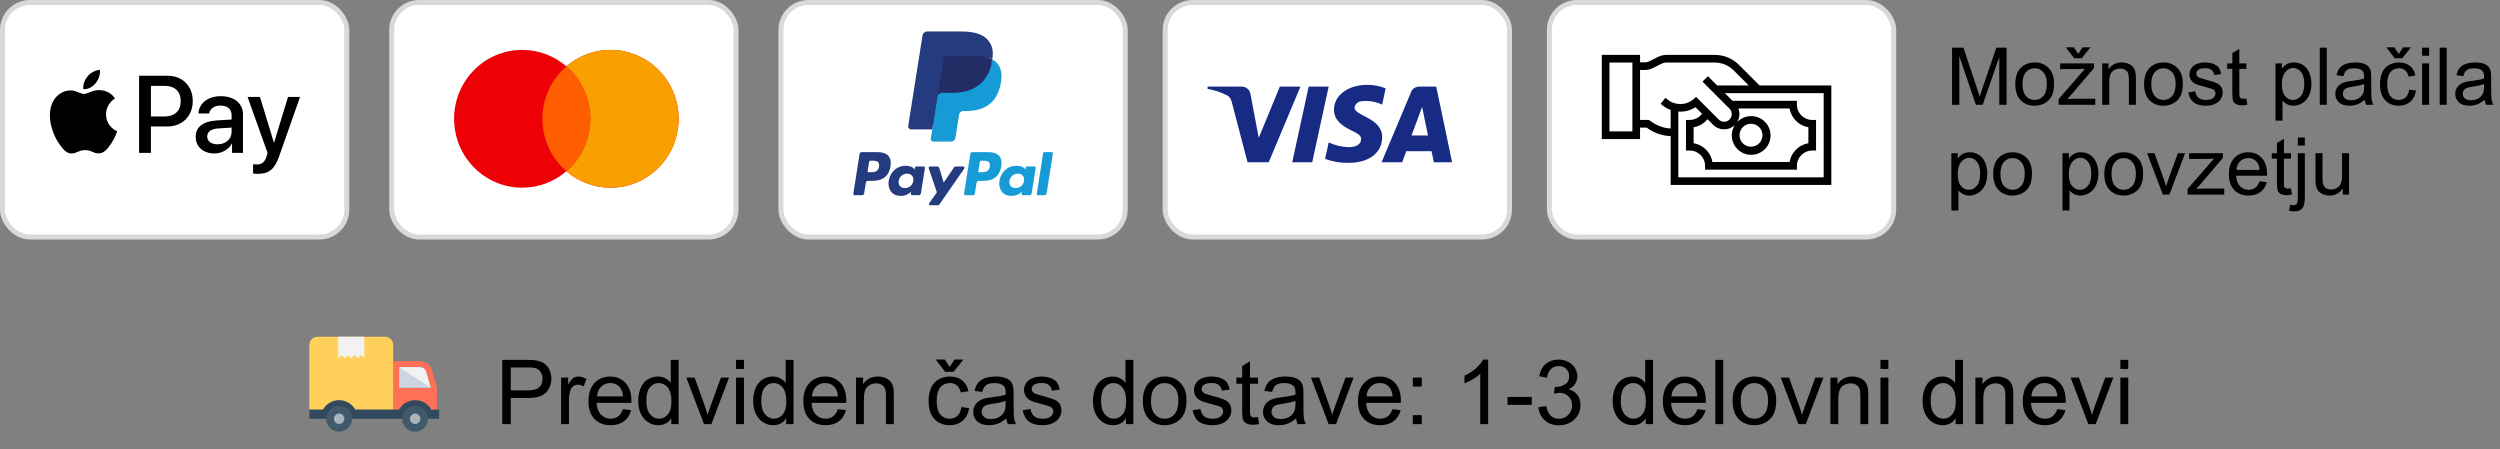
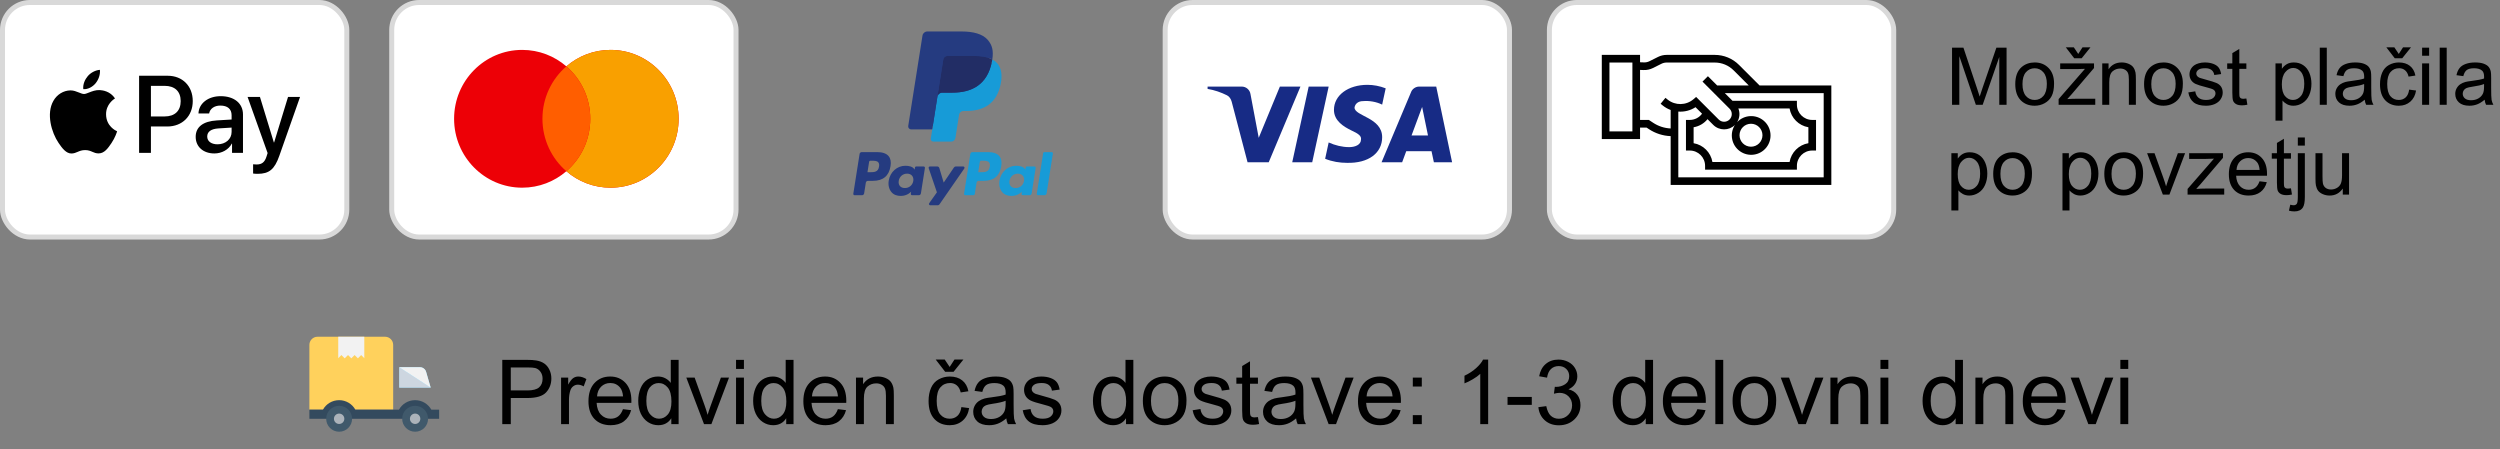
<svg xmlns="http://www.w3.org/2000/svg" fill="none" viewBox="0 0 501 90" height="90" width="501">
  <rect x="0" y="0" width="501" height="90" fill="#808080" stroke="none" />
  <rect stroke="#D9D9D9" fill="white" rx="5.5" height="47" width="69" y="0.5" x="233.5" />
  <path fill="#172B85" d="M254.251 32.517H250.01L246.83 20.385C246.679 19.827 246.358 19.333 245.887 19.101C244.711 18.517 243.414 18.051 242 17.817V17.35H248.831C249.774 17.35 250.481 18.051 250.599 18.866L252.249 27.617L256.488 17.35H260.61L254.251 32.517ZM262.968 32.517H258.963L262.26 17.35H266.265L262.968 32.517ZM271.447 21.551C271.565 20.735 272.272 20.267 273.097 20.267C274.393 20.15 275.805 20.385 276.984 20.967L277.691 17.702C276.512 17.235 275.216 17 274.039 17C270.152 17 267.324 19.101 267.324 22.017C267.324 24.235 269.327 25.399 270.742 26.101C272.272 26.8 272.861 27.267 272.743 27.967C272.743 29.017 271.565 29.484 270.388 29.484C268.974 29.484 267.56 29.134 266.265 28.549L265.558 31.817C266.972 32.399 268.502 32.634 269.917 32.634C274.275 32.749 276.984 30.65 276.984 27.5C276.984 23.533 271.447 23.3 271.447 21.551ZM291 32.517L287.82 17.35H284.404C283.697 17.35 282.99 17.817 282.754 18.517L276.866 32.517H280.989L281.812 30.3H286.877L287.349 32.517H291ZM284.994 21.434L286.17 27.15H282.872L284.994 21.434Z" clip-rule="evenodd" fill-rule="evenodd" />
  <rect stroke="#D9D9D9" fill="white" rx="5.5" height="47" width="69" y="0.5" x="310.5" />
  <rect stroke="#D9D9D9" fill="white" rx="5.5" height="47" width="69" y="0.5" x="78.5" />
  <path fill="#ED0006" d="M113.5 34.314C111.117 36.37 108.026 37.612 104.648 37.612C97.11 37.612 91 31.431 91 23.806C91 16.181 97.11 10 104.648 10C108.026 10 111.117 11.242 113.5 13.298C115.883 11.242 118.974 10 122.352 10C129.89 10 136 16.181 136 23.806C136 31.431 129.89 37.612 122.352 37.612C118.974 37.612 115.883 36.37 113.5 34.314Z" clip-rule="evenodd" fill-rule="evenodd" />
  <path fill="#F9A000" d="M113.5 34.314C116.434 31.782 118.295 28.014 118.295 23.806C118.295 19.598 116.434 15.83 113.5 13.298C115.883 11.242 118.974 10 122.352 10C129.89 10 136 16.181 136 23.806C136 31.431 129.89 37.612 122.352 37.612C118.974 37.612 115.883 36.37 113.5 34.314Z" clip-rule="evenodd" fill-rule="evenodd" />
  <path fill="#FF5E00" d="M113.5 13.298C116.434 15.83 118.295 19.598 118.295 23.806C118.295 28.014 116.434 31.782 113.5 34.314C110.566 31.782 108.705 28.014 108.705 23.806C108.705 19.598 110.566 15.83 113.5 13.298Z" clip-rule="evenodd" fill-rule="evenodd" />
  <rect stroke="#D9D9D9" fill="white" rx="5.5" height="47" width="69" y="0.5" x="0.5" />
  <path fill="black" d="M16.692 17.866C17.633 17.945 18.573 17.39 19.16 16.686C19.738 15.963 20.12 14.991 20.022 14C19.189 14.04 18.161 14.555 17.574 15.279C17.035 15.903 16.575 16.914 16.692 17.866ZM27.875 30.633V15.18H33.604C36.562 15.18 38.628 17.241 38.628 20.255C38.628 23.268 36.522 25.35 33.526 25.35H30.245V30.633H27.875ZM20.012 18.054C19.184 18.006 18.428 18.306 17.818 18.549C17.425 18.705 17.092 18.837 16.839 18.837C16.555 18.837 16.209 18.698 15.82 18.542L15.82 18.542L15.82 18.542L15.82 18.542C15.31 18.337 14.728 18.102 14.117 18.114C12.717 18.134 11.414 18.936 10.699 20.215C9.23 22.773 10.317 26.559 11.737 28.641C12.433 29.672 13.265 30.802 14.362 30.762C14.844 30.744 15.191 30.595 15.55 30.44C15.964 30.263 16.394 30.078 17.064 30.078C17.712 30.078 18.123 30.258 18.517 30.43C18.892 30.595 19.252 30.752 19.787 30.742C20.923 30.723 21.638 29.712 22.333 28.681C23.083 27.574 23.413 26.494 23.463 26.33L23.469 26.311C23.468 26.31 23.458 26.306 23.442 26.298C23.191 26.182 21.274 25.294 21.256 22.911C21.237 20.912 22.776 19.899 23.018 19.739C23.033 19.73 23.043 19.723 23.048 19.72C22.068 18.253 20.541 18.094 20.012 18.054ZM42.956 30.752C44.444 30.752 45.825 29.989 46.452 28.78H46.501V30.633H48.694V22.941C48.694 20.711 46.932 19.273 44.219 19.273C41.703 19.273 39.842 20.731 39.773 22.733H41.908C42.084 21.781 42.956 21.157 44.151 21.157C45.6 21.157 46.413 21.841 46.413 23.1V23.952L43.456 24.131C40.704 24.299 39.215 25.439 39.215 27.422C39.215 29.424 40.753 30.752 42.956 30.752ZM43.592 28.919C42.329 28.919 41.526 28.304 41.526 27.362C41.526 26.391 42.3 25.826 43.779 25.736L46.413 25.568V26.44C46.413 27.888 45.198 28.919 43.592 28.919ZM55.97 31.238C55.02 33.944 53.933 34.836 51.622 34.836C51.446 34.836 50.858 34.816 50.721 34.777V32.923C50.868 32.943 51.231 32.963 51.417 32.963C52.465 32.963 53.052 32.517 53.414 31.357L53.63 30.673L49.615 19.422H52.092L54.883 28.552H54.932L57.723 19.422H60.132L55.97 31.238ZM30.245 17.202H32.977C35.034 17.202 36.209 18.312 36.209 20.265C36.209 22.218 35.034 23.338 32.967 23.338H30.245V17.202Z" clip-rule="evenodd" fill-rule="evenodd" />
-   <rect stroke="#D9D9D9" fill="white" rx="5.5" height="47" width="69" y="0.5" x="156.5" />
  <path fill="#253B80" d="M175.8 30.482H172.689C172.476 30.482 172.295 30.637 172.262 30.847L171.003 38.825C170.978 38.982 171.1 39.124 171.26 39.124H172.745C172.958 39.124 173.139 38.969 173.172 38.759L173.512 36.607C173.544 36.396 173.726 36.242 173.938 36.242H174.923C176.973 36.242 178.156 35.25 178.465 33.285C178.604 32.425 178.471 31.75 178.068 31.276C177.626 30.757 176.841 30.482 175.8 30.482ZM176.159 33.396C175.989 34.512 175.136 34.512 174.311 34.512H173.842L174.171 32.427C174.19 32.301 174.3 32.208 174.427 32.208H174.642C175.204 32.208 175.734 32.208 176.008 32.529C176.171 32.72 176.221 33.004 176.159 33.396ZM185.1 33.36H183.61C183.483 33.36 183.374 33.453 183.354 33.579L183.288 33.996L183.184 33.845C182.862 33.376 182.142 33.22 181.424 33.22C179.778 33.22 178.372 34.467 178.098 36.216C177.956 37.089 178.158 37.923 178.653 38.505C179.107 39.04 179.757 39.263 180.529 39.263C181.856 39.263 182.592 38.41 182.592 38.41L182.525 38.824C182.5 38.982 182.622 39.124 182.781 39.124H184.123C184.336 39.124 184.516 38.969 184.55 38.759L185.355 33.659C185.381 33.502 185.259 33.36 185.1 33.36ZM183.023 36.26C182.88 37.111 182.204 37.682 181.343 37.682C180.91 37.682 180.564 37.544 180.342 37.281C180.122 37.02 180.038 36.648 180.108 36.234C180.243 35.39 180.929 34.8 181.778 34.8C182.201 34.8 182.545 34.94 182.771 35.206C182.998 35.474 183.088 35.848 183.023 36.26ZM191.538 33.36H193.035C193.245 33.36 193.367 33.595 193.248 33.767L188.268 40.955C188.188 41.071 188.055 41.14 187.913 41.14H186.418C186.207 41.14 186.084 40.903 186.206 40.731L187.757 38.542L186.108 33.703C186.051 33.535 186.175 33.36 186.354 33.36H187.825C188.016 33.36 188.185 33.485 188.24 33.668L189.115 36.591L191.18 33.55C191.261 33.431 191.395 33.36 191.538 33.36Z" clip-rule="evenodd" fill-rule="evenodd" />
  <path fill="#179BD7" d="M207.771 38.825L209.048 30.701C209.067 30.575 209.177 30.482 209.304 30.481H210.741C210.9 30.481 211.022 30.624 210.997 30.781L209.737 38.759C209.705 38.969 209.524 39.124 209.31 39.124H208.026C207.868 39.124 207.746 38.982 207.771 38.825ZM197.992 30.482H194.88C194.668 30.482 194.487 30.637 194.454 30.847L193.195 38.825C193.17 38.982 193.292 39.124 193.451 39.124H195.048C195.196 39.124 195.323 39.016 195.346 38.869L195.703 36.607C195.736 36.396 195.918 36.242 196.13 36.242H197.114C199.164 36.242 200.347 35.25 200.656 33.285C200.796 32.425 200.662 31.749 200.259 31.276C199.817 30.757 199.033 30.482 197.992 30.482ZM198.351 33.396C198.181 34.512 197.328 34.512 196.503 34.512H196.034L196.364 32.427C196.384 32.301 196.492 32.208 196.62 32.208H196.835C197.396 32.208 197.927 32.208 198.2 32.529C198.364 32.72 198.413 33.004 198.351 33.396ZM207.292 33.36H205.803C205.675 33.36 205.566 33.453 205.547 33.579L205.481 33.995L205.376 33.845C205.054 33.376 204.335 33.22 203.617 33.22C201.971 33.22 200.565 34.467 200.291 36.216C200.149 37.089 200.351 37.923 200.846 38.505C201.301 39.04 201.949 39.263 202.722 39.263C204.049 39.263 204.784 38.41 204.784 38.41L204.718 38.824C204.693 38.982 204.815 39.124 204.975 39.124H206.316C206.529 39.124 206.71 38.969 206.743 38.759L207.549 33.659C207.573 33.502 207.451 33.36 207.292 33.36ZM205.215 36.26C205.072 37.111 204.396 37.682 203.534 37.682C203.102 37.682 202.756 37.544 202.533 37.281C202.313 37.02 202.23 36.648 202.3 36.234C202.435 35.39 203.121 34.8 203.969 34.8C204.392 34.8 204.736 34.94 204.963 35.206C205.191 35.474 205.281 35.847 205.215 36.26Z" clip-rule="evenodd" fill-rule="evenodd" />
  <path fill="#253B80" d="M187.314 27.628L187.697 25.198L186.845 25.178H182.776L185.603 7.251C185.612 7.197 185.641 7.146 185.682 7.11C185.724 7.075 185.778 7.055 185.833 7.055H192.693C194.971 7.055 196.542 7.529 197.363 8.464C197.748 8.903 197.993 9.361 198.111 9.866C198.235 10.396 198.238 11.028 198.116 11.8L198.107 11.856V12.351L198.492 12.569C198.816 12.74 199.073 12.937 199.271 13.162C199.6 13.537 199.813 14.014 199.903 14.58C199.996 15.161 199.965 15.853 199.813 16.636C199.637 17.537 199.354 18.322 198.97 18.964C198.618 19.556 198.169 20.047 197.636 20.427C197.127 20.788 196.522 21.062 195.838 21.238C195.175 21.41 194.42 21.498 193.591 21.498H193.057C192.676 21.498 192.305 21.635 192.014 21.882C191.722 22.133 191.529 22.477 191.47 22.853L191.429 23.072L190.754 27.353L190.723 27.511C190.715 27.561 190.701 27.585 190.681 27.602C190.662 27.617 190.636 27.628 190.61 27.628H187.314Z" />
  <path fill="#179BD7" d="M198.856 11.913C198.836 12.044 198.813 12.178 198.786 12.316C197.881 16.96 194.786 18.565 190.833 18.565H188.821C188.337 18.565 187.93 18.916 187.855 19.393L186.824 25.928L186.532 27.781C186.483 28.094 186.725 28.376 187.041 28.376H190.61C191.033 28.376 191.392 28.069 191.459 27.652L191.494 27.471L192.166 23.205L192.209 22.971C192.275 22.553 192.635 22.246 193.057 22.246H193.591C197.05 22.246 199.757 20.842 200.549 16.778C200.879 15.081 200.708 13.664 199.833 12.667C199.569 12.366 199.24 12.117 198.856 11.913Z" />
  <path fill="#222D65" d="M197.91 11.536C197.772 11.496 197.629 11.46 197.482 11.427C197.336 11.395 197.185 11.366 197.03 11.341C196.487 11.253 195.893 11.212 195.256 11.212H189.879C189.746 11.212 189.621 11.242 189.508 11.296C189.26 11.415 189.076 11.65 189.031 11.937L187.887 19.182L187.854 19.393C187.93 18.916 188.337 18.565 188.82 18.565H190.833C194.786 18.565 197.881 16.96 198.786 12.316C198.813 12.178 198.836 12.045 198.856 11.914C198.627 11.792 198.379 11.688 198.112 11.6C198.046 11.578 197.978 11.557 197.91 11.536Z" />
  <path fill="#253B80" d="M189.031 11.937C189.076 11.649 189.26 11.415 189.508 11.296C189.621 11.242 189.747 11.212 189.879 11.212H195.256C195.893 11.212 196.487 11.254 197.03 11.342C197.185 11.367 197.336 11.395 197.483 11.427C197.629 11.46 197.772 11.497 197.91 11.537C197.979 11.557 198.047 11.579 198.113 11.6C198.38 11.688 198.628 11.793 198.857 11.914C199.126 10.197 198.855 9.028 197.927 7.97C196.904 6.805 195.057 6.306 192.694 6.306H185.834C185.351 6.306 184.939 6.657 184.865 7.135L182.007 25.247C181.951 25.605 182.227 25.928 182.589 25.928H186.824L187.887 19.182L189.031 11.937Z" />
  <path fill="black" d="M352.62 17.133L348.508 13.021C347.217 11.723 345.46 10.995 343.629 11H333.99C333.395 11.001 332.809 11.14 332.276 11.405L330.558 12.264C330.213 12.438 329.831 12.52 329.446 12.505L328.667 12.478V11H321V27.867H328.667V25.567H329.97L330.434 25.873C331.732 26.735 333.243 27.222 334.8 27.279V37.067H367V17.133H352.62ZM327.133 26.333H322.533V12.533H327.133V26.333ZM331.283 24.598L330.43 24.033H328.667V14.012L329.39 14.037C330.032 14.06 330.669 13.922 331.243 13.636L332.96 12.776C333.28 12.617 333.633 12.533 333.99 12.533H343.629C345.053 12.529 346.42 13.095 347.424 14.105L350.452 17.133H344.126L342.265 15.273L341.181 16.357L346.597 21.773C347.198 22.372 347.2 23.345 346.601 23.947C346.002 24.549 345.029 24.55 344.427 23.951L339.904 19.428L339.367 19.888C337.885 21.147 335.719 21.179 334.2 19.965L333.755 19.604L332.789 20.796L333.238 21.16C333.708 21.535 334.235 21.833 334.8 22.04V25.744C333.545 25.689 332.329 25.292 331.283 24.598ZM342.189 23.88L343.345 25.037C344.546 26.22 346.474 26.222 347.677 25.041C346.552 26.783 346.996 29.102 348.685 30.306C350.374 31.509 352.711 31.171 353.991 29.539C355.27 27.906 355.039 25.556 353.466 24.204C351.893 22.852 349.535 22.975 348.113 24.485C348.636 23.662 348.73 22.637 348.364 21.733H358.63C358.96 23.662 360.471 25.173 362.4 25.503V28.697C360.471 29.027 358.96 30.538 358.63 32.467H343.17C342.84 30.538 341.329 29.027 339.4 28.697V25.503C340.496 25.319 341.487 24.742 342.189 23.88ZM348.6 27.1C348.6 25.83 349.63 24.8 350.9 24.8C352.17 24.8 353.2 25.83 353.2 27.1C353.2 28.37 352.17 29.4 350.9 29.4C349.63 29.4 348.6 28.37 348.6 27.1ZM365.467 35.533H336.333V22.361C337.549 22.453 338.761 22.142 339.783 21.48L341.091 22.788C340.516 23.569 339.604 24.032 338.633 24.033H337.867V30.167H338.633C340.327 30.167 341.7 31.54 341.7 33.233V34H360.1V33.233C360.1 31.54 361.473 30.167 363.167 30.167H363.933V24.033H363.167C361.473 24.033 360.1 22.66 360.1 20.967V20.2H347.192L345.659 18.667H365.467V35.533Z" />
  <path fill="black" d="M391.188 21V9.547H393.469L396.18 17.656C396.43 18.412 396.612 18.977 396.727 19.352C396.857 18.935 397.06 18.323 397.336 17.516L400.078 9.547H402.117V21H400.656V11.414L397.328 21H395.961L392.648 11.25V21H391.188ZM403.859 16.852C403.859 15.315 404.286 14.177 405.141 13.438C405.854 12.823 406.724 12.516 407.75 12.516C408.891 12.516 409.823 12.891 410.547 13.641C411.271 14.385 411.633 15.417 411.633 16.734C411.633 17.802 411.471 18.643 411.148 19.258C410.831 19.867 410.365 20.341 409.75 20.68C409.141 21.018 408.474 21.188 407.75 21.188C406.589 21.188 405.648 20.815 404.93 20.07C404.216 19.326 403.859 18.253 403.859 16.852ZM405.305 16.852C405.305 17.914 405.536 18.711 406 19.242C406.464 19.768 407.047 20.031 407.75 20.031C408.448 20.031 409.029 19.766 409.492 19.234C409.956 18.703 410.188 17.893 410.188 16.805C410.188 15.779 409.953 15.003 409.484 14.477C409.021 13.945 408.443 13.68 407.75 13.68C407.047 13.68 406.464 13.943 406 14.469C405.536 14.995 405.305 15.789 405.305 16.852ZM412.547 21V19.859L417.828 13.797C417.229 13.828 416.701 13.844 416.242 13.844H412.859V12.703H419.641V13.633L415.148 18.898L414.281 19.859C414.911 19.812 415.503 19.789 416.055 19.789H419.891V21H412.547ZM416.477 10.812L417.336 9.484H418.93L417.172 11.672H415.672L413.984 9.484H415.594L416.477 10.812ZM421.289 21V12.703H422.555V13.883C423.164 12.971 424.044 12.516 425.195 12.516C425.695 12.516 426.154 12.607 426.57 12.789C426.992 12.966 427.307 13.2 427.516 13.492C427.724 13.784 427.87 14.13 427.953 14.531C428.005 14.792 428.031 15.247 428.031 15.898V21H426.625V15.953C426.625 15.38 426.57 14.953 426.461 14.672C426.352 14.385 426.156 14.159 425.875 13.992C425.599 13.82 425.273 13.734 424.898 13.734C424.299 13.734 423.781 13.925 423.344 14.305C422.911 14.685 422.695 15.406 422.695 16.469V21H421.289ZM429.672 16.852C429.672 15.315 430.099 14.177 430.953 13.438C431.667 12.823 432.536 12.516 433.562 12.516C434.703 12.516 435.635 12.891 436.359 13.641C437.083 14.385 437.445 15.417 437.445 16.734C437.445 17.802 437.284 18.643 436.961 19.258C436.643 19.867 436.177 20.341 435.562 20.68C434.953 21.018 434.286 21.188 433.562 21.188C432.401 21.188 431.461 20.815 430.742 20.07C430.029 19.326 429.672 18.253 429.672 16.852ZM431.117 16.852C431.117 17.914 431.349 18.711 431.812 19.242C432.276 19.768 432.859 20.031 433.562 20.031C434.26 20.031 434.841 19.766 435.305 19.234C435.768 18.703 436 17.893 436 16.805C436 15.779 435.766 15.003 435.297 14.477C434.833 13.945 434.255 13.68 433.562 13.68C432.859 13.68 432.276 13.943 431.812 14.469C431.349 14.995 431.117 15.789 431.117 16.852ZM438.539 18.523L439.93 18.305C440.008 18.862 440.224 19.289 440.578 19.586C440.938 19.883 441.438 20.031 442.078 20.031C442.724 20.031 443.203 19.901 443.516 19.641C443.828 19.375 443.984 19.065 443.984 18.711C443.984 18.393 443.846 18.143 443.57 17.961C443.378 17.836 442.898 17.677 442.133 17.484C441.102 17.224 440.385 17 439.984 16.812C439.589 16.62 439.286 16.357 439.078 16.023C438.875 15.685 438.773 15.312 438.773 14.906C438.773 14.537 438.857 14.195 439.023 13.883C439.195 13.565 439.427 13.302 439.719 13.094C439.938 12.932 440.234 12.797 440.609 12.688C440.99 12.573 441.396 12.516 441.828 12.516C442.479 12.516 443.049 12.609 443.539 12.797C444.034 12.984 444.398 13.24 444.633 13.562C444.867 13.88 445.029 14.307 445.117 14.844L443.742 15.031C443.68 14.604 443.497 14.271 443.195 14.031C442.898 13.792 442.477 13.672 441.93 13.672C441.284 13.672 440.823 13.779 440.547 13.992C440.271 14.206 440.133 14.456 440.133 14.742C440.133 14.925 440.19 15.088 440.305 15.234C440.419 15.385 440.599 15.51 440.844 15.609C440.984 15.662 441.398 15.781 442.086 15.969C443.081 16.234 443.773 16.453 444.164 16.625C444.56 16.792 444.87 17.037 445.094 17.359C445.318 17.682 445.43 18.083 445.43 18.562C445.43 19.031 445.292 19.474 445.016 19.891C444.745 20.302 444.352 20.622 443.836 20.852C443.32 21.076 442.737 21.188 442.086 21.188C441.008 21.188 440.185 20.963 439.617 20.516C439.055 20.068 438.695 19.404 438.539 18.523ZM450.172 19.742L450.375 20.984C449.979 21.068 449.625 21.109 449.312 21.109C448.802 21.109 448.406 21.029 448.125 20.867C447.844 20.706 447.646 20.495 447.531 20.234C447.417 19.969 447.359 19.414 447.359 18.57V13.797H446.328V12.703H447.359V10.648L448.758 9.805V12.703H450.172V13.797H448.758V18.648C448.758 19.049 448.781 19.307 448.828 19.422C448.88 19.537 448.961 19.628 449.07 19.695C449.185 19.763 449.346 19.797 449.555 19.797C449.711 19.797 449.917 19.779 450.172 19.742ZM456.008 24.18V12.703H457.289V13.781C457.591 13.359 457.932 13.044 458.312 12.836C458.693 12.622 459.154 12.516 459.695 12.516C460.404 12.516 461.029 12.698 461.57 13.062C462.112 13.427 462.521 13.943 462.797 14.609C463.073 15.271 463.211 15.997 463.211 16.789C463.211 17.638 463.057 18.404 462.75 19.086C462.448 19.763 462.005 20.284 461.422 20.648C460.844 21.008 460.234 21.188 459.594 21.188C459.125 21.188 458.703 21.088 458.328 20.891C457.958 20.693 457.654 20.443 457.414 20.141V24.18H456.008ZM457.281 16.898C457.281 17.966 457.497 18.755 457.93 19.266C458.362 19.776 458.885 20.031 459.5 20.031C460.125 20.031 460.659 19.768 461.102 19.242C461.549 18.711 461.773 17.891 461.773 16.781C461.773 15.724 461.555 14.932 461.117 14.406C460.685 13.88 460.167 13.617 459.562 13.617C458.964 13.617 458.432 13.898 457.969 14.461C457.51 15.018 457.281 15.831 457.281 16.898ZM464.883 21V9.547H466.289V21H464.883ZM473.891 19.977C473.37 20.419 472.867 20.732 472.383 20.914C471.904 21.096 471.388 21.188 470.836 21.188C469.924 21.188 469.224 20.966 468.734 20.523C468.245 20.076 468 19.505 468 18.812C468 18.406 468.091 18.037 468.273 17.703C468.461 17.365 468.703 17.094 469 16.891C469.302 16.688 469.641 16.534 470.016 16.43C470.292 16.357 470.708 16.287 471.266 16.219C472.401 16.083 473.237 15.922 473.773 15.734C473.779 15.542 473.781 15.419 473.781 15.367C473.781 14.794 473.648 14.391 473.383 14.156C473.023 13.838 472.49 13.68 471.781 13.68C471.12 13.68 470.63 13.797 470.312 14.031C470 14.26 469.768 14.669 469.617 15.258L468.242 15.07C468.367 14.482 468.573 14.008 468.859 13.648C469.146 13.284 469.56 13.005 470.102 12.812C470.643 12.615 471.271 12.516 471.984 12.516C472.693 12.516 473.268 12.599 473.711 12.766C474.154 12.932 474.479 13.143 474.688 13.398C474.896 13.648 475.042 13.966 475.125 14.352C475.172 14.591 475.195 15.023 475.195 15.648V17.523C475.195 18.831 475.224 19.659 475.281 20.008C475.344 20.352 475.464 20.682 475.641 21H474.172C474.026 20.708 473.932 20.367 473.891 19.977ZM473.773 16.836C473.263 17.044 472.497 17.221 471.477 17.367C470.898 17.451 470.49 17.544 470.25 17.648C470.01 17.753 469.826 17.906 469.695 18.109C469.565 18.307 469.5 18.529 469.5 18.773C469.5 19.148 469.641 19.461 469.922 19.711C470.208 19.961 470.625 20.086 471.172 20.086C471.714 20.086 472.195 19.969 472.617 19.734C473.039 19.495 473.349 19.169 473.547 18.758C473.698 18.44 473.773 17.971 473.773 17.352V16.836ZM482.797 17.961L484.18 18.141C484.029 19.094 483.641 19.841 483.016 20.383C482.396 20.919 481.633 21.188 480.727 21.188C479.591 21.188 478.677 20.818 477.984 20.078C477.297 19.333 476.953 18.268 476.953 16.883C476.953 15.987 477.102 15.203 477.398 14.531C477.695 13.859 478.146 13.357 478.75 13.023C479.359 12.685 480.021 12.516 480.734 12.516C481.635 12.516 482.372 12.745 482.945 13.203C483.518 13.656 483.885 14.302 484.047 15.141L482.68 15.352C482.549 14.794 482.318 14.375 481.984 14.094C481.656 13.812 481.258 13.672 480.789 13.672C480.081 13.672 479.505 13.927 479.062 14.438C478.62 14.943 478.398 15.745 478.398 16.844C478.398 17.958 478.612 18.768 479.039 19.273C479.466 19.779 480.023 20.031 480.711 20.031C481.263 20.031 481.724 19.862 482.094 19.523C482.464 19.185 482.698 18.664 482.797 17.961ZM480.711 10.812L481.57 9.484H483.164L481.406 11.672H479.906L478.219 9.484H479.828L480.711 10.812ZM485.391 11.164V9.547H486.797V11.164H485.391ZM485.391 21V12.703H486.797V21H485.391ZM488.914 21V9.547H490.32V21H488.914ZM497.922 19.977C497.401 20.419 496.898 20.732 496.414 20.914C495.935 21.096 495.419 21.188 494.867 21.188C493.956 21.188 493.255 20.966 492.766 20.523C492.276 20.076 492.031 19.505 492.031 18.812C492.031 18.406 492.122 18.037 492.305 17.703C492.492 17.365 492.734 17.094 493.031 16.891C493.333 16.688 493.672 16.534 494.047 16.43C494.323 16.357 494.74 16.287 495.297 16.219C496.432 16.083 497.268 15.922 497.805 15.734C497.81 15.542 497.812 15.419 497.812 15.367C497.812 14.794 497.68 14.391 497.414 14.156C497.055 13.838 496.521 13.68 495.812 13.68C495.151 13.68 494.661 13.797 494.344 14.031C494.031 14.26 493.799 14.669 493.648 15.258L492.273 15.07C492.398 14.482 492.604 14.008 492.891 13.648C493.177 13.284 493.591 13.005 494.133 12.812C494.674 12.615 495.302 12.516 496.016 12.516C496.724 12.516 497.299 12.599 497.742 12.766C498.185 12.932 498.51 13.143 498.719 13.398C498.927 13.648 499.073 13.966 499.156 14.352C499.203 14.591 499.227 15.023 499.227 15.648V17.523C499.227 18.831 499.255 19.659 499.312 20.008C499.375 20.352 499.495 20.682 499.672 21H498.203C498.057 20.708 497.964 20.367 497.922 19.977ZM497.805 16.836C497.294 17.044 496.529 17.221 495.508 17.367C494.93 17.451 494.521 17.544 494.281 17.648C494.042 17.753 493.857 17.906 493.727 18.109C493.596 18.307 493.531 18.529 493.531 18.773C493.531 19.148 493.672 19.461 493.953 19.711C494.24 19.961 494.656 20.086 495.203 20.086C495.745 20.086 496.227 19.969 496.648 19.734C497.07 19.495 497.38 19.169 497.578 18.758C497.729 18.44 497.805 17.971 497.805 17.352V16.836ZM391.055 42.18V30.703H392.336V31.781C392.638 31.359 392.979 31.044 393.359 30.836C393.74 30.622 394.201 30.516 394.742 30.516C395.451 30.516 396.076 30.698 396.617 31.062C397.159 31.427 397.568 31.943 397.844 32.609C398.12 33.271 398.258 33.997 398.258 34.789C398.258 35.638 398.104 36.404 397.797 37.086C397.495 37.763 397.052 38.284 396.469 38.648C395.891 39.008 395.281 39.188 394.641 39.188C394.172 39.188 393.75 39.089 393.375 38.891C393.005 38.693 392.701 38.443 392.461 38.141V42.18H391.055ZM392.328 34.898C392.328 35.966 392.544 36.755 392.977 37.266C393.409 37.776 393.932 38.031 394.547 38.031C395.172 38.031 395.706 37.768 396.148 37.242C396.596 36.711 396.82 35.891 396.82 34.781C396.82 33.724 396.602 32.932 396.164 32.406C395.732 31.88 395.214 31.617 394.609 31.617C394.01 31.617 393.479 31.898 393.016 32.461C392.557 33.018 392.328 33.831 392.328 34.898ZM399.438 34.852C399.438 33.315 399.865 32.177 400.719 31.438C401.432 30.823 402.302 30.516 403.328 30.516C404.469 30.516 405.401 30.891 406.125 31.641C406.849 32.385 407.211 33.417 407.211 34.734C407.211 35.802 407.049 36.643 406.727 37.258C406.409 37.867 405.943 38.341 405.328 38.68C404.719 39.018 404.052 39.188 403.328 39.188C402.167 39.188 401.227 38.815 400.508 38.07C399.794 37.325 399.438 36.253 399.438 34.852ZM400.883 34.852C400.883 35.914 401.115 36.711 401.578 37.242C402.042 37.768 402.625 38.031 403.328 38.031C404.026 38.031 404.607 37.766 405.07 37.234C405.534 36.703 405.766 35.893 405.766 34.805C405.766 33.779 405.531 33.003 405.062 32.477C404.599 31.945 404.021 31.68 403.328 31.68C402.625 31.68 402.042 31.943 401.578 32.469C401.115 32.995 400.883 33.789 400.883 34.852ZM413.32 42.18V30.703H414.602V31.781C414.904 31.359 415.245 31.044 415.625 30.836C416.005 30.622 416.466 30.516 417.008 30.516C417.716 30.516 418.341 30.698 418.883 31.062C419.424 31.427 419.833 31.943 420.109 32.609C420.385 33.271 420.523 33.997 420.523 34.789C420.523 35.638 420.37 36.404 420.062 37.086C419.76 37.763 419.318 38.284 418.734 38.648C418.156 39.008 417.547 39.188 416.906 39.188C416.438 39.188 416.016 39.089 415.641 38.891C415.271 38.693 414.966 38.443 414.727 38.141V42.18H413.32ZM414.594 34.898C414.594 35.966 414.81 36.755 415.242 37.266C415.674 37.776 416.198 38.031 416.812 38.031C417.438 38.031 417.971 37.768 418.414 37.242C418.862 36.711 419.086 35.891 419.086 34.781C419.086 33.724 418.867 32.932 418.43 32.406C417.997 31.88 417.479 31.617 416.875 31.617C416.276 31.617 415.745 31.898 415.281 32.461C414.823 33.018 414.594 33.831 414.594 34.898ZM421.703 34.852C421.703 33.315 422.13 32.177 422.984 31.438C423.698 30.823 424.568 30.516 425.594 30.516C426.734 30.516 427.667 30.891 428.391 31.641C429.115 32.385 429.477 33.417 429.477 34.734C429.477 35.802 429.315 36.643 428.992 37.258C428.674 37.867 428.208 38.341 427.594 38.68C426.984 39.018 426.318 39.188 425.594 39.188C424.432 39.188 423.492 38.815 422.773 38.07C422.06 37.325 421.703 36.253 421.703 34.852ZM423.148 34.852C423.148 35.914 423.38 36.711 423.844 37.242C424.307 37.768 424.891 38.031 425.594 38.031C426.292 38.031 426.872 37.766 427.336 37.234C427.799 36.703 428.031 35.893 428.031 34.805C428.031 33.779 427.797 33.003 427.328 32.477C426.865 31.945 426.286 31.68 425.594 31.68C424.891 31.68 424.307 31.943 423.844 32.469C423.38 32.995 423.148 33.789 423.148 34.852ZM433.438 39L430.281 30.703H431.766L433.547 35.672C433.74 36.208 433.917 36.766 434.078 37.344C434.203 36.906 434.378 36.38 434.602 35.766L436.445 30.703H437.891L434.75 39H433.438ZM438.391 39V37.859L443.672 31.797C443.073 31.828 442.544 31.844 442.086 31.844H438.703V30.703H445.484V31.633L440.992 36.898L440.125 37.859C440.755 37.812 441.346 37.789 441.898 37.789H445.734V39H438.391ZM452.812 36.328L454.266 36.508C454.036 37.357 453.612 38.016 452.992 38.484C452.372 38.953 451.581 39.188 450.617 39.188C449.404 39.188 448.44 38.815 447.727 38.07C447.018 37.32 446.664 36.271 446.664 34.922C446.664 33.526 447.023 32.443 447.742 31.672C448.461 30.901 449.393 30.516 450.539 30.516C451.648 30.516 452.555 30.893 453.258 31.648C453.961 32.404 454.312 33.466 454.312 34.836C454.312 34.919 454.31 35.044 454.305 35.211H448.117C448.169 36.122 448.427 36.82 448.891 37.305C449.354 37.789 449.932 38.031 450.625 38.031C451.141 38.031 451.581 37.896 451.945 37.625C452.31 37.354 452.599 36.922 452.812 36.328ZM448.195 34.055H452.828C452.766 33.357 452.589 32.833 452.297 32.484C451.849 31.943 451.268 31.672 450.555 31.672C449.909 31.672 449.365 31.888 448.922 32.32C448.484 32.753 448.242 33.331 448.195 34.055ZM459.109 37.742L459.312 38.984C458.917 39.068 458.562 39.109 458.25 39.109C457.74 39.109 457.344 39.029 457.062 38.867C456.781 38.706 456.583 38.495 456.469 38.234C456.354 37.969 456.297 37.414 456.297 36.57V31.797H455.266V30.703H456.297V28.648L457.695 27.805V30.703H459.109V31.797H457.695V36.648C457.695 37.05 457.719 37.307 457.766 37.422C457.818 37.536 457.898 37.628 458.008 37.695C458.122 37.763 458.284 37.797 458.492 37.797C458.648 37.797 458.854 37.779 459.109 37.742ZM460.484 29.18V27.547H461.891V29.18H460.484ZM458.703 42.219L458.969 41.023C459.25 41.096 459.471 41.133 459.633 41.133C459.919 41.133 460.133 41.036 460.273 40.844C460.414 40.656 460.484 40.182 460.484 39.422V30.703H461.891V39.453C461.891 40.474 461.758 41.185 461.492 41.586C461.154 42.107 460.591 42.367 459.805 42.367C459.424 42.367 459.057 42.318 458.703 42.219ZM469.492 39V37.781C468.846 38.719 467.969 39.188 466.859 39.188C466.37 39.188 465.911 39.094 465.484 38.906C465.062 38.719 464.747 38.484 464.539 38.203C464.336 37.917 464.193 37.568 464.109 37.156C464.052 36.88 464.023 36.443 464.023 35.844V30.703H465.43V35.305C465.43 36.039 465.458 36.534 465.516 36.789C465.604 37.159 465.792 37.45 466.078 37.664C466.365 37.872 466.719 37.977 467.141 37.977C467.562 37.977 467.958 37.87 468.328 37.656C468.698 37.438 468.958 37.143 469.109 36.773C469.266 36.398 469.344 35.857 469.344 35.148V30.703H470.75V39H469.492Z" />
  <path fill="black" d="M100.656 85V72.115H105.517C106.372 72.115 107.025 72.156 107.477 72.238C108.109 72.344 108.64 72.546 109.067 72.845C109.495 73.138 109.838 73.551 110.096 74.084C110.359 74.617 110.491 75.203 110.491 75.842C110.491 76.938 110.143 77.866 109.445 78.628C108.748 79.384 107.488 79.762 105.666 79.762H102.361V85H100.656ZM102.361 78.241H105.692C106.794 78.241 107.576 78.036 108.039 77.626C108.502 77.216 108.733 76.639 108.733 75.894C108.733 75.356 108.596 74.895 108.32 74.515C108.051 74.128 107.693 73.873 107.248 73.75C106.961 73.674 106.431 73.636 105.657 73.636H102.361V78.241ZM112.442 85V75.666H113.866V77.081C114.229 76.419 114.563 75.982 114.868 75.772C115.179 75.561 115.519 75.455 115.888 75.455C116.421 75.455 116.963 75.625 117.514 75.965L116.969 77.433C116.582 77.204 116.195 77.09 115.809 77.09C115.463 77.09 115.152 77.195 114.877 77.406C114.602 77.611 114.405 77.898 114.288 78.268C114.112 78.83 114.024 79.445 114.024 80.113V85H112.442ZM124.844 81.994L126.479 82.196C126.221 83.151 125.743 83.893 125.046 84.42C124.349 84.947 123.458 85.211 122.374 85.211C121.009 85.211 119.925 84.792 119.122 83.954C118.325 83.11 117.927 81.93 117.927 80.412C117.927 78.842 118.331 77.623 119.14 76.756C119.948 75.889 120.997 75.455 122.286 75.455C123.534 75.455 124.554 75.88 125.345 76.73C126.136 77.579 126.531 78.774 126.531 80.315C126.531 80.409 126.528 80.55 126.522 80.737H119.562C119.62 81.763 119.91 82.548 120.432 83.093C120.953 83.638 121.604 83.91 122.383 83.91C122.963 83.91 123.458 83.758 123.868 83.453C124.278 83.148 124.604 82.662 124.844 81.994ZM119.649 79.436H124.861C124.791 78.651 124.592 78.062 124.264 77.67C123.76 77.061 123.106 76.756 122.304 76.756C121.577 76.756 120.965 76.999 120.467 77.485C119.975 77.972 119.702 78.622 119.649 79.436ZM134.529 85V83.822C133.938 84.748 133.067 85.211 131.919 85.211C131.175 85.211 130.489 85.006 129.862 84.596C129.241 84.186 128.758 83.614 128.412 82.882C128.072 82.144 127.902 81.297 127.902 80.342C127.902 79.41 128.058 78.566 128.368 77.811C128.679 77.049 129.145 76.466 129.766 76.061C130.387 75.657 131.081 75.455 131.849 75.455C132.411 75.455 132.912 75.575 133.352 75.815C133.791 76.05 134.148 76.357 134.424 76.738V72.115H135.997V85H134.529ZM129.528 80.342C129.528 81.537 129.78 82.431 130.284 83.022C130.788 83.614 131.383 83.91 132.068 83.91C132.76 83.91 133.346 83.629 133.826 83.066C134.312 82.498 134.556 81.634 134.556 80.474C134.556 79.196 134.31 78.259 133.817 77.661C133.325 77.064 132.719 76.765 131.998 76.765C131.295 76.765 130.706 77.052 130.231 77.626C129.763 78.2 129.528 79.106 129.528 80.342ZM141.086 85L137.535 75.666H139.205L141.209 81.256C141.426 81.859 141.625 82.486 141.807 83.137C141.947 82.644 142.144 82.053 142.396 81.361L144.47 75.666H146.096L142.562 85H141.086ZM147.502 73.935V72.115H149.084V73.935H147.502ZM147.502 85V75.666H149.084V85H147.502ZM157.557 85V83.822C156.965 84.748 156.095 85.211 154.946 85.211C154.202 85.211 153.517 85.006 152.89 84.596C152.269 84.186 151.785 83.614 151.439 82.882C151.1 82.144 150.93 81.297 150.93 80.342C150.93 79.41 151.085 78.566 151.396 77.811C151.706 77.049 152.172 76.466 152.793 76.061C153.414 75.657 154.108 75.455 154.876 75.455C155.438 75.455 155.939 75.575 156.379 75.815C156.818 76.05 157.176 76.357 157.451 76.738V72.115H159.024V85H157.557ZM152.556 80.342C152.556 81.537 152.808 82.431 153.312 83.022C153.815 83.614 154.41 83.91 155.096 83.91C155.787 83.91 156.373 83.629 156.854 83.066C157.34 82.498 157.583 81.634 157.583 80.474C157.583 79.196 157.337 78.259 156.845 77.661C156.353 77.064 155.746 76.765 155.025 76.765C154.322 76.765 153.733 77.052 153.259 77.626C152.79 78.2 152.556 79.106 152.556 80.342ZM167.91 81.994L169.545 82.196C169.287 83.151 168.81 83.893 168.112 84.42C167.415 84.947 166.524 85.211 165.44 85.211C164.075 85.211 162.991 84.792 162.188 83.954C161.392 83.11 160.993 81.93 160.993 80.412C160.993 78.842 161.397 77.623 162.206 76.756C163.015 75.889 164.063 75.455 165.353 75.455C166.601 75.455 167.62 75.88 168.411 76.73C169.202 77.579 169.598 78.774 169.598 80.315C169.598 80.409 169.595 80.55 169.589 80.737H162.628C162.687 81.763 162.977 82.548 163.498 83.093C164.02 83.638 164.67 83.91 165.449 83.91C166.029 83.91 166.524 83.758 166.935 83.453C167.345 83.148 167.67 82.662 167.91 81.994ZM162.716 79.436H167.928C167.857 78.651 167.658 78.062 167.33 77.67C166.826 77.061 166.173 76.756 165.37 76.756C164.644 76.756 164.031 76.999 163.533 77.485C163.041 77.972 162.769 78.622 162.716 79.436ZM171.54 85V75.666H172.964V76.993C173.649 75.968 174.64 75.455 175.935 75.455C176.497 75.455 177.013 75.558 177.481 75.763C177.956 75.962 178.311 76.226 178.545 76.554C178.779 76.882 178.943 77.272 179.037 77.723C179.096 78.016 179.125 78.528 179.125 79.261V85H177.543V79.322C177.543 78.678 177.481 78.197 177.358 77.881C177.235 77.559 177.016 77.304 176.699 77.116C176.389 76.923 176.022 76.826 175.601 76.826C174.927 76.826 174.344 77.04 173.852 77.468C173.365 77.895 173.122 78.707 173.122 79.902V85H171.54ZM192.66 81.581L194.216 81.783C194.046 82.856 193.609 83.696 192.906 84.306C192.209 84.909 191.351 85.211 190.331 85.211C189.054 85.211 188.025 84.795 187.246 83.963C186.473 83.125 186.086 81.927 186.086 80.368C186.086 79.36 186.253 78.478 186.587 77.723C186.921 76.967 187.428 76.401 188.107 76.026C188.793 75.645 189.537 75.455 190.34 75.455C191.354 75.455 192.183 75.713 192.827 76.228C193.472 76.738 193.885 77.465 194.066 78.408L192.528 78.645C192.382 78.019 192.121 77.547 191.746 77.231C191.377 76.914 190.929 76.756 190.401 76.756C189.604 76.756 188.957 77.043 188.459 77.617C187.961 78.186 187.712 79.088 187.712 80.324C187.712 81.578 187.952 82.489 188.433 83.058C188.913 83.626 189.54 83.91 190.313 83.91C190.935 83.91 191.453 83.72 191.869 83.339C192.285 82.958 192.549 82.372 192.66 81.581ZM190.313 73.539L191.28 72.045H193.073L191.096 74.506H189.408L187.51 72.045H189.32L190.313 73.539ZM201.66 83.849C201.074 84.347 200.509 84.698 199.964 84.903C199.425 85.108 198.845 85.211 198.224 85.211C197.198 85.211 196.41 84.962 195.859 84.464C195.309 83.96 195.033 83.318 195.033 82.539C195.033 82.082 195.136 81.666 195.341 81.291C195.552 80.91 195.824 80.606 196.158 80.377C196.498 80.148 196.879 79.976 197.301 79.858C197.611 79.776 198.08 79.697 198.707 79.621C199.984 79.469 200.925 79.287 201.528 79.076C201.534 78.859 201.537 78.722 201.537 78.663C201.537 78.019 201.388 77.564 201.089 77.301C200.685 76.943 200.084 76.765 199.287 76.765C198.543 76.765 197.992 76.897 197.635 77.16C197.283 77.418 197.022 77.878 196.853 78.54L195.306 78.329C195.446 77.667 195.678 77.134 196 76.73C196.322 76.319 196.788 76.006 197.397 75.789C198.007 75.566 198.713 75.455 199.516 75.455C200.312 75.455 200.96 75.549 201.458 75.736C201.956 75.924 202.322 76.161 202.557 76.448C202.791 76.73 202.955 77.087 203.049 77.52C203.102 77.79 203.128 78.276 203.128 78.98V81.089C203.128 82.56 203.16 83.491 203.225 83.884C203.295 84.27 203.43 84.643 203.629 85H201.977C201.812 84.672 201.707 84.288 201.66 83.849ZM201.528 80.315C200.954 80.55 200.093 80.749 198.944 80.913C198.294 81.007 197.834 81.112 197.564 81.23C197.295 81.347 197.087 81.519 196.94 81.748C196.794 81.971 196.721 82.22 196.721 82.495C196.721 82.917 196.879 83.269 197.195 83.55C197.518 83.831 197.986 83.972 198.602 83.972C199.211 83.972 199.753 83.84 200.228 83.576C200.702 83.307 201.051 82.94 201.273 82.478C201.443 82.12 201.528 81.593 201.528 80.895V80.315ZM204.956 82.214L206.521 81.968C206.608 82.595 206.852 83.075 207.25 83.409C207.654 83.743 208.217 83.91 208.938 83.91C209.664 83.91 210.203 83.764 210.555 83.471C210.906 83.172 211.082 82.823 211.082 82.425C211.082 82.067 210.927 81.786 210.616 81.581C210.399 81.44 209.86 81.262 208.999 81.045C207.839 80.752 207.033 80.5 206.582 80.289C206.137 80.072 205.797 79.776 205.562 79.401C205.334 79.02 205.22 78.602 205.22 78.144C205.22 77.728 205.313 77.345 205.501 76.993C205.694 76.636 205.955 76.34 206.283 76.106C206.529 75.924 206.863 75.772 207.285 75.648C207.713 75.519 208.17 75.455 208.656 75.455C209.389 75.455 210.03 75.561 210.581 75.772C211.138 75.982 211.548 76.269 211.812 76.633C212.075 76.99 212.257 77.471 212.356 78.074L210.81 78.285C210.739 77.805 210.534 77.43 210.194 77.16C209.86 76.891 209.386 76.756 208.771 76.756C208.044 76.756 207.525 76.876 207.215 77.116C206.904 77.356 206.749 77.638 206.749 77.96C206.749 78.165 206.813 78.35 206.942 78.514C207.071 78.684 207.273 78.824 207.549 78.936C207.707 78.994 208.173 79.129 208.946 79.34C210.065 79.639 210.845 79.885 211.284 80.078C211.729 80.266 212.078 80.541 212.33 80.904C212.582 81.268 212.708 81.719 212.708 82.258C212.708 82.785 212.553 83.283 212.242 83.752C211.938 84.215 211.495 84.575 210.915 84.833C210.335 85.085 209.679 85.211 208.946 85.211C207.733 85.211 206.808 84.959 206.169 84.455C205.536 83.951 205.132 83.204 204.956 82.214ZM225.654 85V83.822C225.062 84.748 224.192 85.211 223.044 85.211C222.3 85.211 221.614 85.006 220.987 84.596C220.366 84.186 219.883 83.614 219.537 82.882C219.197 82.144 219.027 81.297 219.027 80.342C219.027 79.41 219.183 78.566 219.493 77.811C219.804 77.049 220.27 76.466 220.891 76.061C221.512 75.657 222.206 75.455 222.974 75.455C223.536 75.455 224.037 75.575 224.477 75.815C224.916 76.05 225.273 76.357 225.549 76.738V72.115H227.122V85H225.654ZM220.653 80.342C220.653 81.537 220.905 82.431 221.409 83.022C221.913 83.614 222.508 83.91 223.193 83.91C223.885 83.91 224.471 83.629 224.951 83.066C225.438 82.498 225.681 81.634 225.681 80.474C225.681 79.196 225.435 78.259 224.942 77.661C224.45 77.064 223.844 76.765 223.123 76.765C222.42 76.765 221.831 77.052 221.356 77.626C220.888 78.2 220.653 79.106 220.653 80.342ZM229.029 80.333C229.029 78.605 229.51 77.324 230.471 76.492C231.273 75.801 232.252 75.455 233.406 75.455C234.689 75.455 235.738 75.877 236.553 76.721C237.367 77.559 237.774 78.719 237.774 80.201C237.774 81.402 237.593 82.349 237.229 83.04C236.872 83.726 236.348 84.259 235.656 84.64C234.971 85.02 234.221 85.211 233.406 85.211C232.1 85.211 231.042 84.792 230.233 83.954C229.431 83.116 229.029 81.909 229.029 80.333ZM230.655 80.333C230.655 81.528 230.916 82.425 231.438 83.022C231.959 83.614 232.615 83.91 233.406 83.91C234.191 83.91 234.845 83.611 235.366 83.014C235.888 82.416 236.148 81.505 236.148 80.28C236.148 79.126 235.885 78.253 235.357 77.661C234.836 77.064 234.186 76.765 233.406 76.765C232.615 76.765 231.959 77.061 231.438 77.652C230.916 78.244 230.655 79.138 230.655 80.333ZM239.005 82.214L240.569 81.968C240.657 82.595 240.9 83.075 241.299 83.409C241.703 83.743 242.266 83.91 242.986 83.91C243.713 83.91 244.252 83.764 244.604 83.471C244.955 83.172 245.131 82.823 245.131 82.425C245.131 82.067 244.976 81.786 244.665 81.581C244.448 81.44 243.909 81.262 243.048 81.045C241.888 80.752 241.082 80.5 240.631 80.289C240.186 80.072 239.846 79.776 239.611 79.401C239.383 79.02 239.269 78.602 239.269 78.144C239.269 77.728 239.362 77.345 239.55 76.993C239.743 76.636 240.004 76.34 240.332 76.106C240.578 75.924 240.912 75.772 241.334 75.648C241.762 75.519 242.219 75.455 242.705 75.455C243.438 75.455 244.079 75.561 244.63 75.772C245.187 75.982 245.597 76.269 245.86 76.633C246.124 76.99 246.306 77.471 246.405 78.074L244.858 78.285C244.788 77.805 244.583 77.43 244.243 77.16C243.909 76.891 243.435 76.756 242.819 76.756C242.093 76.756 241.574 76.876 241.264 77.116C240.953 77.356 240.798 77.638 240.798 77.96C240.798 78.165 240.862 78.35 240.991 78.514C241.12 78.684 241.322 78.824 241.598 78.936C241.756 78.994 242.222 79.129 242.995 79.34C244.114 79.639 244.894 79.885 245.333 80.078C245.778 80.266 246.127 80.541 246.379 80.904C246.631 81.268 246.757 81.719 246.757 82.258C246.757 82.785 246.602 83.283 246.291 83.752C245.986 84.215 245.544 84.575 244.964 84.833C244.384 85.085 243.728 85.211 242.995 85.211C241.782 85.211 240.856 84.959 240.218 84.455C239.585 83.951 239.181 83.204 239.005 82.214ZM252.092 83.585L252.32 84.982C251.875 85.076 251.477 85.123 251.125 85.123C250.551 85.123 250.105 85.032 249.789 84.851C249.473 84.669 249.25 84.432 249.121 84.139C248.992 83.84 248.928 83.216 248.928 82.267V76.897H247.768V75.666H248.928V73.355L250.501 72.405V75.666H252.092V76.897H250.501V82.355C250.501 82.806 250.527 83.096 250.58 83.225C250.639 83.353 250.729 83.456 250.853 83.532C250.981 83.608 251.163 83.647 251.397 83.647C251.573 83.647 251.805 83.626 252.092 83.585ZM259.738 83.849C259.152 84.347 258.587 84.698 258.042 84.903C257.503 85.108 256.923 85.211 256.302 85.211C255.276 85.211 254.488 84.962 253.938 84.464C253.387 83.96 253.111 83.318 253.111 82.539C253.111 82.082 253.214 81.666 253.419 81.291C253.63 80.91 253.902 80.606 254.236 80.377C254.576 80.148 254.957 79.976 255.379 79.858C255.689 79.776 256.158 79.697 256.785 79.621C258.062 79.469 259.003 79.287 259.606 79.076C259.612 78.859 259.615 78.722 259.615 78.663C259.615 78.019 259.466 77.564 259.167 77.301C258.763 76.943 258.162 76.765 257.365 76.765C256.621 76.765 256.07 76.897 255.713 77.16C255.361 77.418 255.101 77.878 254.931 78.54L253.384 78.329C253.524 77.667 253.756 77.134 254.078 76.73C254.4 76.319 254.866 76.006 255.476 75.789C256.085 75.566 256.791 75.455 257.594 75.455C258.391 75.455 259.038 75.549 259.536 75.736C260.034 75.924 260.4 76.161 260.635 76.448C260.869 76.73 261.033 77.087 261.127 77.52C261.18 77.79 261.206 78.276 261.206 78.98V81.089C261.206 82.56 261.238 83.491 261.303 83.884C261.373 84.27 261.508 84.643 261.707 85H260.055C259.891 84.672 259.785 84.288 259.738 83.849ZM259.606 80.315C259.032 80.55 258.171 80.749 257.022 80.913C256.372 81.007 255.912 81.112 255.643 81.23C255.373 81.347 255.165 81.519 255.019 81.748C254.872 81.971 254.799 82.22 254.799 82.495C254.799 82.917 254.957 83.269 255.273 83.55C255.596 83.831 256.064 83.972 256.68 83.972C257.289 83.972 257.831 83.84 258.306 83.576C258.78 83.307 259.129 82.94 259.352 82.478C259.521 82.12 259.606 81.593 259.606 80.895V80.315ZM266.26 85L262.709 75.666H264.379L266.383 81.256C266.6 81.859 266.799 82.486 266.98 83.137C267.121 82.644 267.317 82.053 267.569 81.361L269.644 75.666H271.27L267.736 85H266.26ZM279.057 81.994L280.691 82.196C280.434 83.151 279.956 83.893 279.259 84.42C278.562 84.947 277.671 85.211 276.587 85.211C275.222 85.211 274.138 84.792 273.335 83.954C272.538 83.11 272.14 81.93 272.14 80.412C272.14 78.842 272.544 77.623 273.353 76.756C274.161 75.889 275.21 75.455 276.499 75.455C277.747 75.455 278.767 75.88 279.558 76.73C280.349 77.579 280.744 78.774 280.744 80.315C280.744 80.409 280.741 80.55 280.735 80.737H273.774C273.833 81.763 274.123 82.548 274.645 83.093C275.166 83.638 275.816 83.91 276.596 83.91C277.176 83.91 277.671 83.758 278.081 83.453C278.491 83.148 278.816 82.662 279.057 81.994ZM273.862 79.436H279.074C279.004 78.651 278.805 78.062 278.477 77.67C277.973 77.061 277.319 76.756 276.517 76.756C275.79 76.756 275.178 76.999 274.68 77.485C274.188 77.972 273.915 78.622 273.862 79.436ZM283.126 77.468V75.666H284.928V77.468H283.126ZM283.126 85V83.198H284.928V85H283.126ZM298.226 85H296.644V74.919C296.263 75.282 295.762 75.645 295.141 76.009C294.525 76.372 293.972 76.644 293.479 76.826V75.297C294.364 74.881 295.138 74.377 295.8 73.785C296.462 73.193 296.931 72.619 297.206 72.062H298.226V85ZM302.11 81.133V79.542H306.971V81.133H302.11ZM308.289 81.599L309.871 81.388C310.053 82.284 310.36 82.932 310.794 83.33C311.233 83.723 311.767 83.919 312.394 83.919C313.138 83.919 313.765 83.661 314.274 83.145C314.79 82.63 315.048 81.991 315.048 81.23C315.048 80.503 314.811 79.905 314.336 79.436C313.861 78.962 313.258 78.725 312.525 78.725C312.227 78.725 311.854 78.783 311.409 78.9L311.585 77.512C311.69 77.523 311.775 77.529 311.84 77.529C312.514 77.529 313.12 77.353 313.659 77.002C314.198 76.65 314.468 76.108 314.468 75.376C314.468 74.796 314.271 74.315 313.879 73.935C313.486 73.554 312.979 73.363 312.358 73.363C311.743 73.363 311.23 73.557 310.82 73.943C310.41 74.33 310.146 74.91 310.029 75.684L308.447 75.402C308.641 74.342 309.08 73.522 309.766 72.941C310.451 72.356 311.304 72.062 312.323 72.062C313.026 72.062 313.674 72.215 314.266 72.519C314.857 72.818 315.309 73.228 315.619 73.75C315.936 74.272 316.094 74.825 316.094 75.411C316.094 75.968 315.944 76.475 315.646 76.932C315.347 77.389 314.904 77.752 314.318 78.022C315.08 78.197 315.672 78.564 316.094 79.12C316.516 79.671 316.727 80.362 316.727 81.194C316.727 82.319 316.316 83.274 315.496 84.06C314.676 84.839 313.639 85.228 312.385 85.228C311.254 85.228 310.313 84.892 309.563 84.218C308.819 83.544 308.395 82.671 308.289 81.599ZM329.805 85V83.822C329.213 84.748 328.343 85.211 327.194 85.211C326.45 85.211 325.765 85.006 325.138 84.596C324.517 84.186 324.033 83.614 323.688 82.882C323.348 82.144 323.178 81.297 323.178 80.342C323.178 79.41 323.333 78.566 323.644 77.811C323.954 77.049 324.42 76.466 325.041 76.061C325.662 75.657 326.356 75.455 327.124 75.455C327.687 75.455 328.188 75.575 328.627 75.815C329.066 76.05 329.424 76.357 329.699 76.738V72.115H331.272V85H329.805ZM324.804 80.342C324.804 81.537 325.056 82.431 325.56 83.022C326.063 83.614 326.658 83.91 327.344 83.91C328.035 83.91 328.621 83.629 329.102 83.066C329.588 82.498 329.831 81.634 329.831 80.474C329.831 79.196 329.585 78.259 329.093 77.661C328.601 77.064 327.994 76.765 327.273 76.765C326.57 76.765 325.981 77.052 325.507 77.626C325.038 78.2 324.804 79.106 324.804 80.342ZM340.158 81.994L341.793 82.196C341.535 83.151 341.058 83.893 340.36 84.42C339.663 84.947 338.772 85.211 337.688 85.211C336.323 85.211 335.239 84.792 334.437 83.954C333.64 83.11 333.241 81.93 333.241 80.412C333.241 78.842 333.646 77.623 334.454 76.756C335.263 75.889 336.312 75.455 337.601 75.455C338.849 75.455 339.868 75.88 340.659 76.73C341.45 77.579 341.846 78.774 341.846 80.315C341.846 80.409 341.843 80.55 341.837 80.737H334.876C334.935 81.763 335.225 82.548 335.746 83.093C336.268 83.638 336.918 83.91 337.697 83.91C338.277 83.91 338.772 83.758 339.183 83.453C339.593 83.148 339.918 82.662 340.158 81.994ZM334.964 79.436H340.176C340.105 78.651 339.906 78.062 339.578 77.67C339.074 77.061 338.421 76.756 337.618 76.756C336.892 76.756 336.279 76.999 335.781 77.485C335.289 77.972 335.017 78.622 334.964 79.436ZM343.753 85V72.115H345.335V85H343.753ZM347.207 80.333C347.207 78.605 347.688 77.324 348.648 76.492C349.451 75.801 350.43 75.455 351.584 75.455C352.867 75.455 353.916 75.877 354.73 76.721C355.545 77.559 355.952 78.719 355.952 80.201C355.952 81.402 355.771 82.349 355.407 83.04C355.05 83.726 354.525 84.259 353.834 84.64C353.148 85.02 352.398 85.211 351.584 85.211C350.277 85.211 349.22 84.792 348.411 83.954C347.608 83.116 347.207 81.909 347.207 80.333ZM348.833 80.333C348.833 81.528 349.094 82.425 349.615 83.022C350.137 83.614 350.793 83.91 351.584 83.91C352.369 83.91 353.022 83.611 353.544 83.014C354.065 82.416 354.326 81.505 354.326 80.28C354.326 79.126 354.062 78.253 353.535 77.661C353.014 77.064 352.363 76.765 351.584 76.765C350.793 76.765 350.137 77.061 349.615 77.652C349.094 78.244 348.833 79.138 348.833 80.333ZM360.408 85L356.857 75.666H358.527L360.531 81.256C360.748 81.859 360.947 82.486 361.129 83.137C361.27 82.644 361.466 82.053 361.718 81.361L363.792 75.666H365.418L361.885 85H360.408ZM366.815 85V75.666H368.239V76.993C368.925 75.968 369.915 75.455 371.21 75.455C371.772 75.455 372.288 75.558 372.757 75.763C373.231 75.962 373.586 76.226 373.82 76.554C374.055 76.882 374.219 77.272 374.312 77.723C374.371 78.016 374.4 78.528 374.4 79.261V85H372.818V79.322C372.818 78.678 372.757 78.197 372.634 77.881C372.511 77.559 372.291 77.304 371.975 77.116C371.664 76.923 371.298 76.826 370.876 76.826C370.202 76.826 369.619 77.04 369.127 77.468C368.641 77.895 368.397 78.707 368.397 79.902V85H366.815ZM376.844 73.935V72.115H378.426V73.935H376.844ZM376.844 85V75.666H378.426V85H376.844ZM391.908 85V83.822C391.316 84.748 390.446 85.211 389.298 85.211C388.554 85.211 387.868 85.006 387.241 84.596C386.62 84.186 386.137 83.614 385.791 82.882C385.451 82.144 385.281 81.297 385.281 80.342C385.281 79.41 385.437 78.566 385.747 77.811C386.058 77.049 386.523 76.466 387.145 76.061C387.766 75.657 388.46 75.455 389.228 75.455C389.79 75.455 390.291 75.575 390.73 75.815C391.17 76.05 391.527 76.357 391.803 76.738V72.115H393.376V85H391.908ZM386.907 80.342C386.907 81.537 387.159 82.431 387.663 83.022C388.167 83.614 388.762 83.91 389.447 83.91C390.139 83.91 390.725 83.629 391.205 83.066C391.691 82.498 391.935 81.634 391.935 80.474C391.935 79.196 391.688 78.259 391.196 77.661C390.704 77.064 390.098 76.765 389.377 76.765C388.674 76.765 388.085 77.052 387.61 77.626C387.142 78.2 386.907 79.106 386.907 80.342ZM395.872 85V75.666H397.296V76.993C397.981 75.968 398.972 75.455 400.267 75.455C400.829 75.455 401.345 75.558 401.813 75.763C402.288 75.962 402.643 76.226 402.877 76.554C403.111 76.882 403.275 77.272 403.369 77.723C403.428 78.016 403.457 78.528 403.457 79.261V85H401.875V79.322C401.875 78.678 401.813 78.197 401.69 77.881C401.567 77.559 401.348 77.304 401.031 77.116C400.721 76.923 400.354 76.826 399.933 76.826C399.259 76.826 398.676 77.04 398.184 77.468C397.697 77.895 397.454 78.707 397.454 79.902V85H395.872ZM412.281 81.994L413.916 82.196C413.658 83.151 413.181 83.893 412.483 84.42C411.786 84.947 410.896 85.211 409.812 85.211C408.446 85.211 407.362 84.792 406.56 83.954C405.763 83.11 405.364 81.93 405.364 80.412C405.364 78.842 405.769 77.623 406.577 76.756C407.386 75.889 408.435 75.455 409.724 75.455C410.972 75.455 411.991 75.88 412.782 76.73C413.573 77.579 413.969 78.774 413.969 80.315C413.969 80.409 413.966 80.55 413.96 80.737H406.999C407.058 81.763 407.348 82.548 407.869 83.093C408.391 83.638 409.041 83.91 409.82 83.91C410.4 83.91 410.896 83.758 411.306 83.453C411.716 83.148 412.041 82.662 412.281 81.994ZM407.087 79.436H412.299C412.229 78.651 412.029 78.062 411.701 77.67C411.197 77.061 410.544 76.756 409.741 76.756C409.015 76.756 408.402 76.999 407.904 77.485C407.412 77.972 407.14 78.622 407.087 79.436ZM418.504 85L414.953 75.666H416.623L418.627 81.256C418.844 81.859 419.043 82.486 419.225 83.137C419.365 82.644 419.562 82.053 419.813 81.361L421.888 75.666H423.514L419.98 85H418.504ZM424.92 73.935V72.115H426.502V73.935H424.92ZM424.92 85V75.666H426.502V85H424.92Z" />
-   <path fill="#FF7058" d="M84.161 72.368H78.792V82.098H87.588V77.719L86.562 74.173C86.253 73.104 85.274 72.368 84.161 72.368Z" />
  <path fill="#84DBFF" d="M86.304 77.674L85.39 74.513C85.232 73.97 84.727 73.59 84.161 73.59H80.014V77.674H86.304Z" />
  <path fill="#CDD6E0" d="M86.305 77.672H80.012V73.588L86.305 77.672Z" />
  <path fill="#F2F2F2" d="M86.304 77.674L85.39 74.513C85.232 73.97 84.727 73.59 84.161 73.59H80.014L86.304 77.674Z" />
  <path fill="#FFD15C" d="M63.625 67.483H77.168C78.064 67.483 78.792 68.21 78.792 69.108V82.098H62V69.108C62 68.211 62.727 67.483 63.625 67.483Z" />
  <path fill="#F2F2F2" d="M73.006 67.486V71.779L72.377 71.151L71.719 71.81L71.061 71.151L70.403 71.81L69.743 71.151L69.077 71.81L68.419 71.151L67.783 71.787V67.486H73.006Z" />
  <path fill="#334A5E" d="M88 82.097V83.933H62.002V82.097H64.716C65.349 80.96 66.568 80.191 67.965 80.191C69.357 80.191 70.576 80.96 71.215 82.097H79.946C80.58 80.96 81.793 80.191 83.19 80.191C84.587 80.191 85.8 80.96 86.44 82.097H88Z" />
  <path fill="#40596B" d="M85.785 83.922C85.785 85.355 84.623 86.517 83.19 86.517C81.757 86.517 80.596 85.355 80.596 83.922C80.596 82.489 81.757 81.327 83.19 81.327C84.624 81.327 85.785 82.489 85.785 83.922Z" />
  <path fill="#ACB3BA" d="M84.233 83.922C84.233 84.498 83.766 84.964 83.191 84.964C82.615 84.964 82.148 84.498 82.148 83.922C82.148 83.346 82.615 82.88 83.191 82.88C83.766 82.879 84.233 83.346 84.233 83.922Z" />
  <path fill="#40596B" d="M70.558 83.922C70.558 85.355 69.396 86.517 67.963 86.517C66.53 86.517 65.368 85.355 65.368 83.922C65.368 82.489 66.53 81.327 67.963 81.327C69.396 81.327 70.558 82.489 70.558 83.922Z" />
  <path fill="#ACB3BA" d="M69.005 83.922C69.005 84.498 68.539 84.964 67.963 84.964C67.388 84.964 66.921 84.498 66.921 83.922C66.921 83.346 67.388 82.88 67.963 82.88C68.539 82.88 69.005 83.346 69.005 83.922Z" />
</svg>